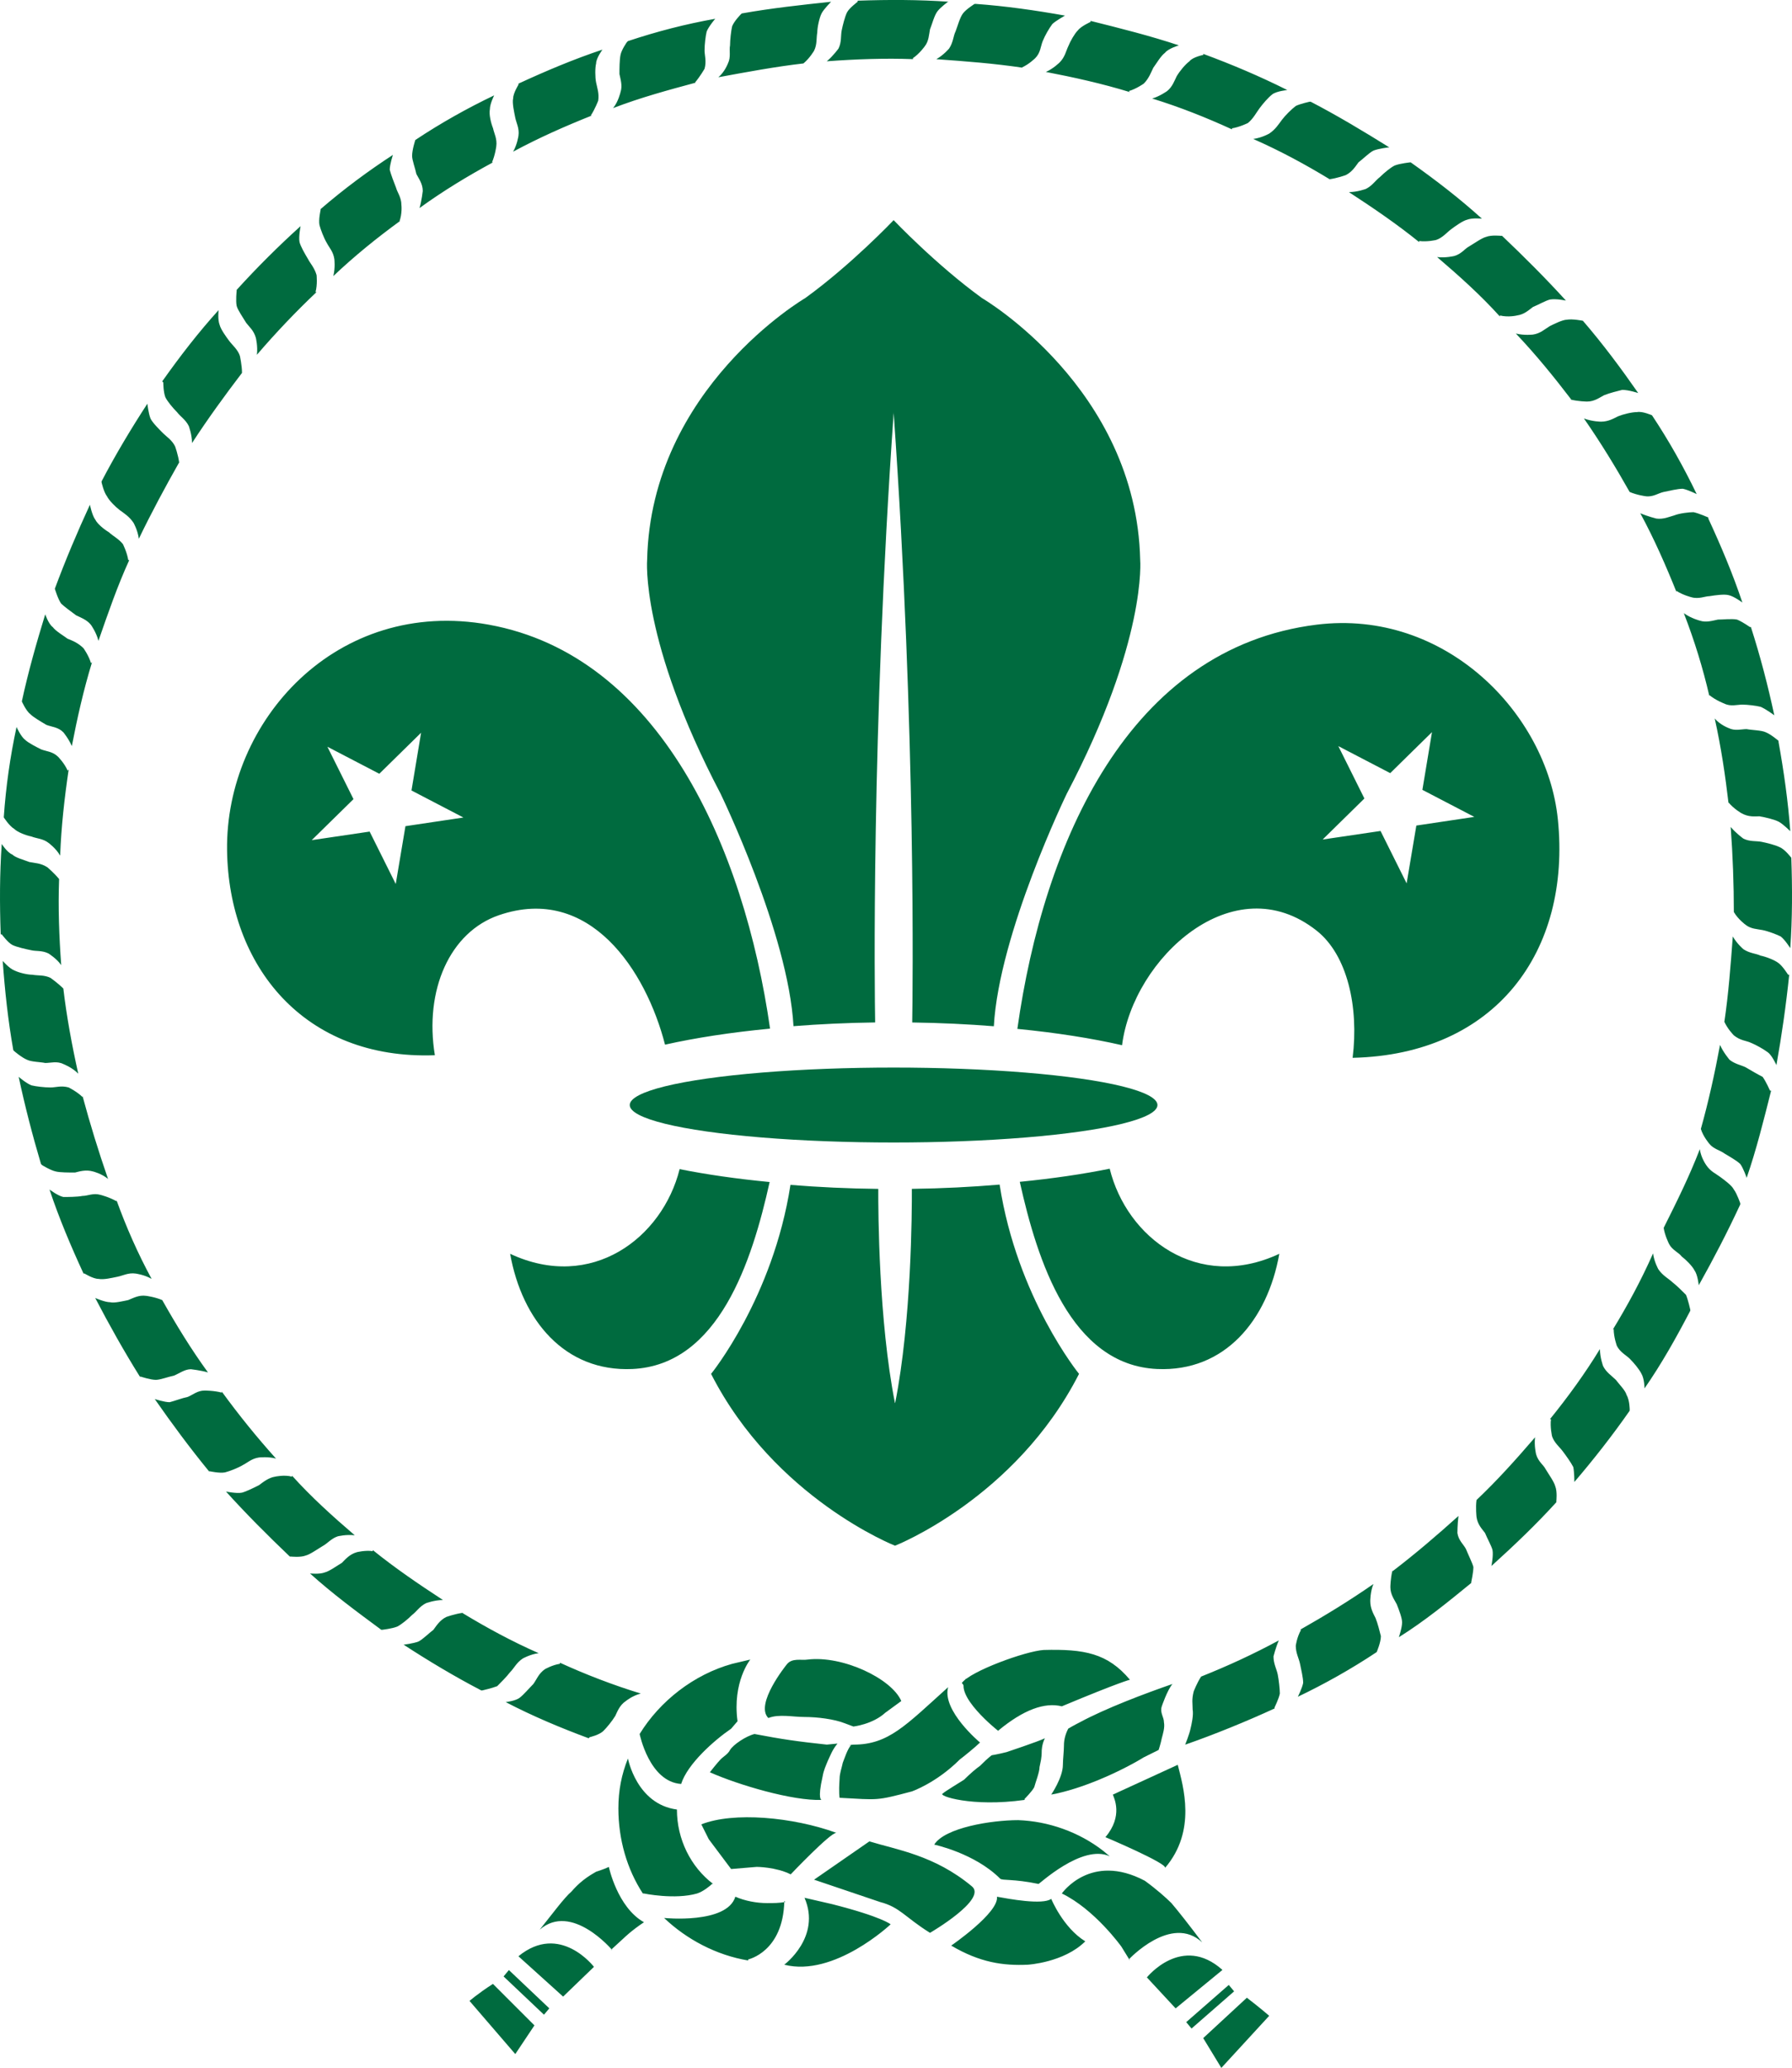
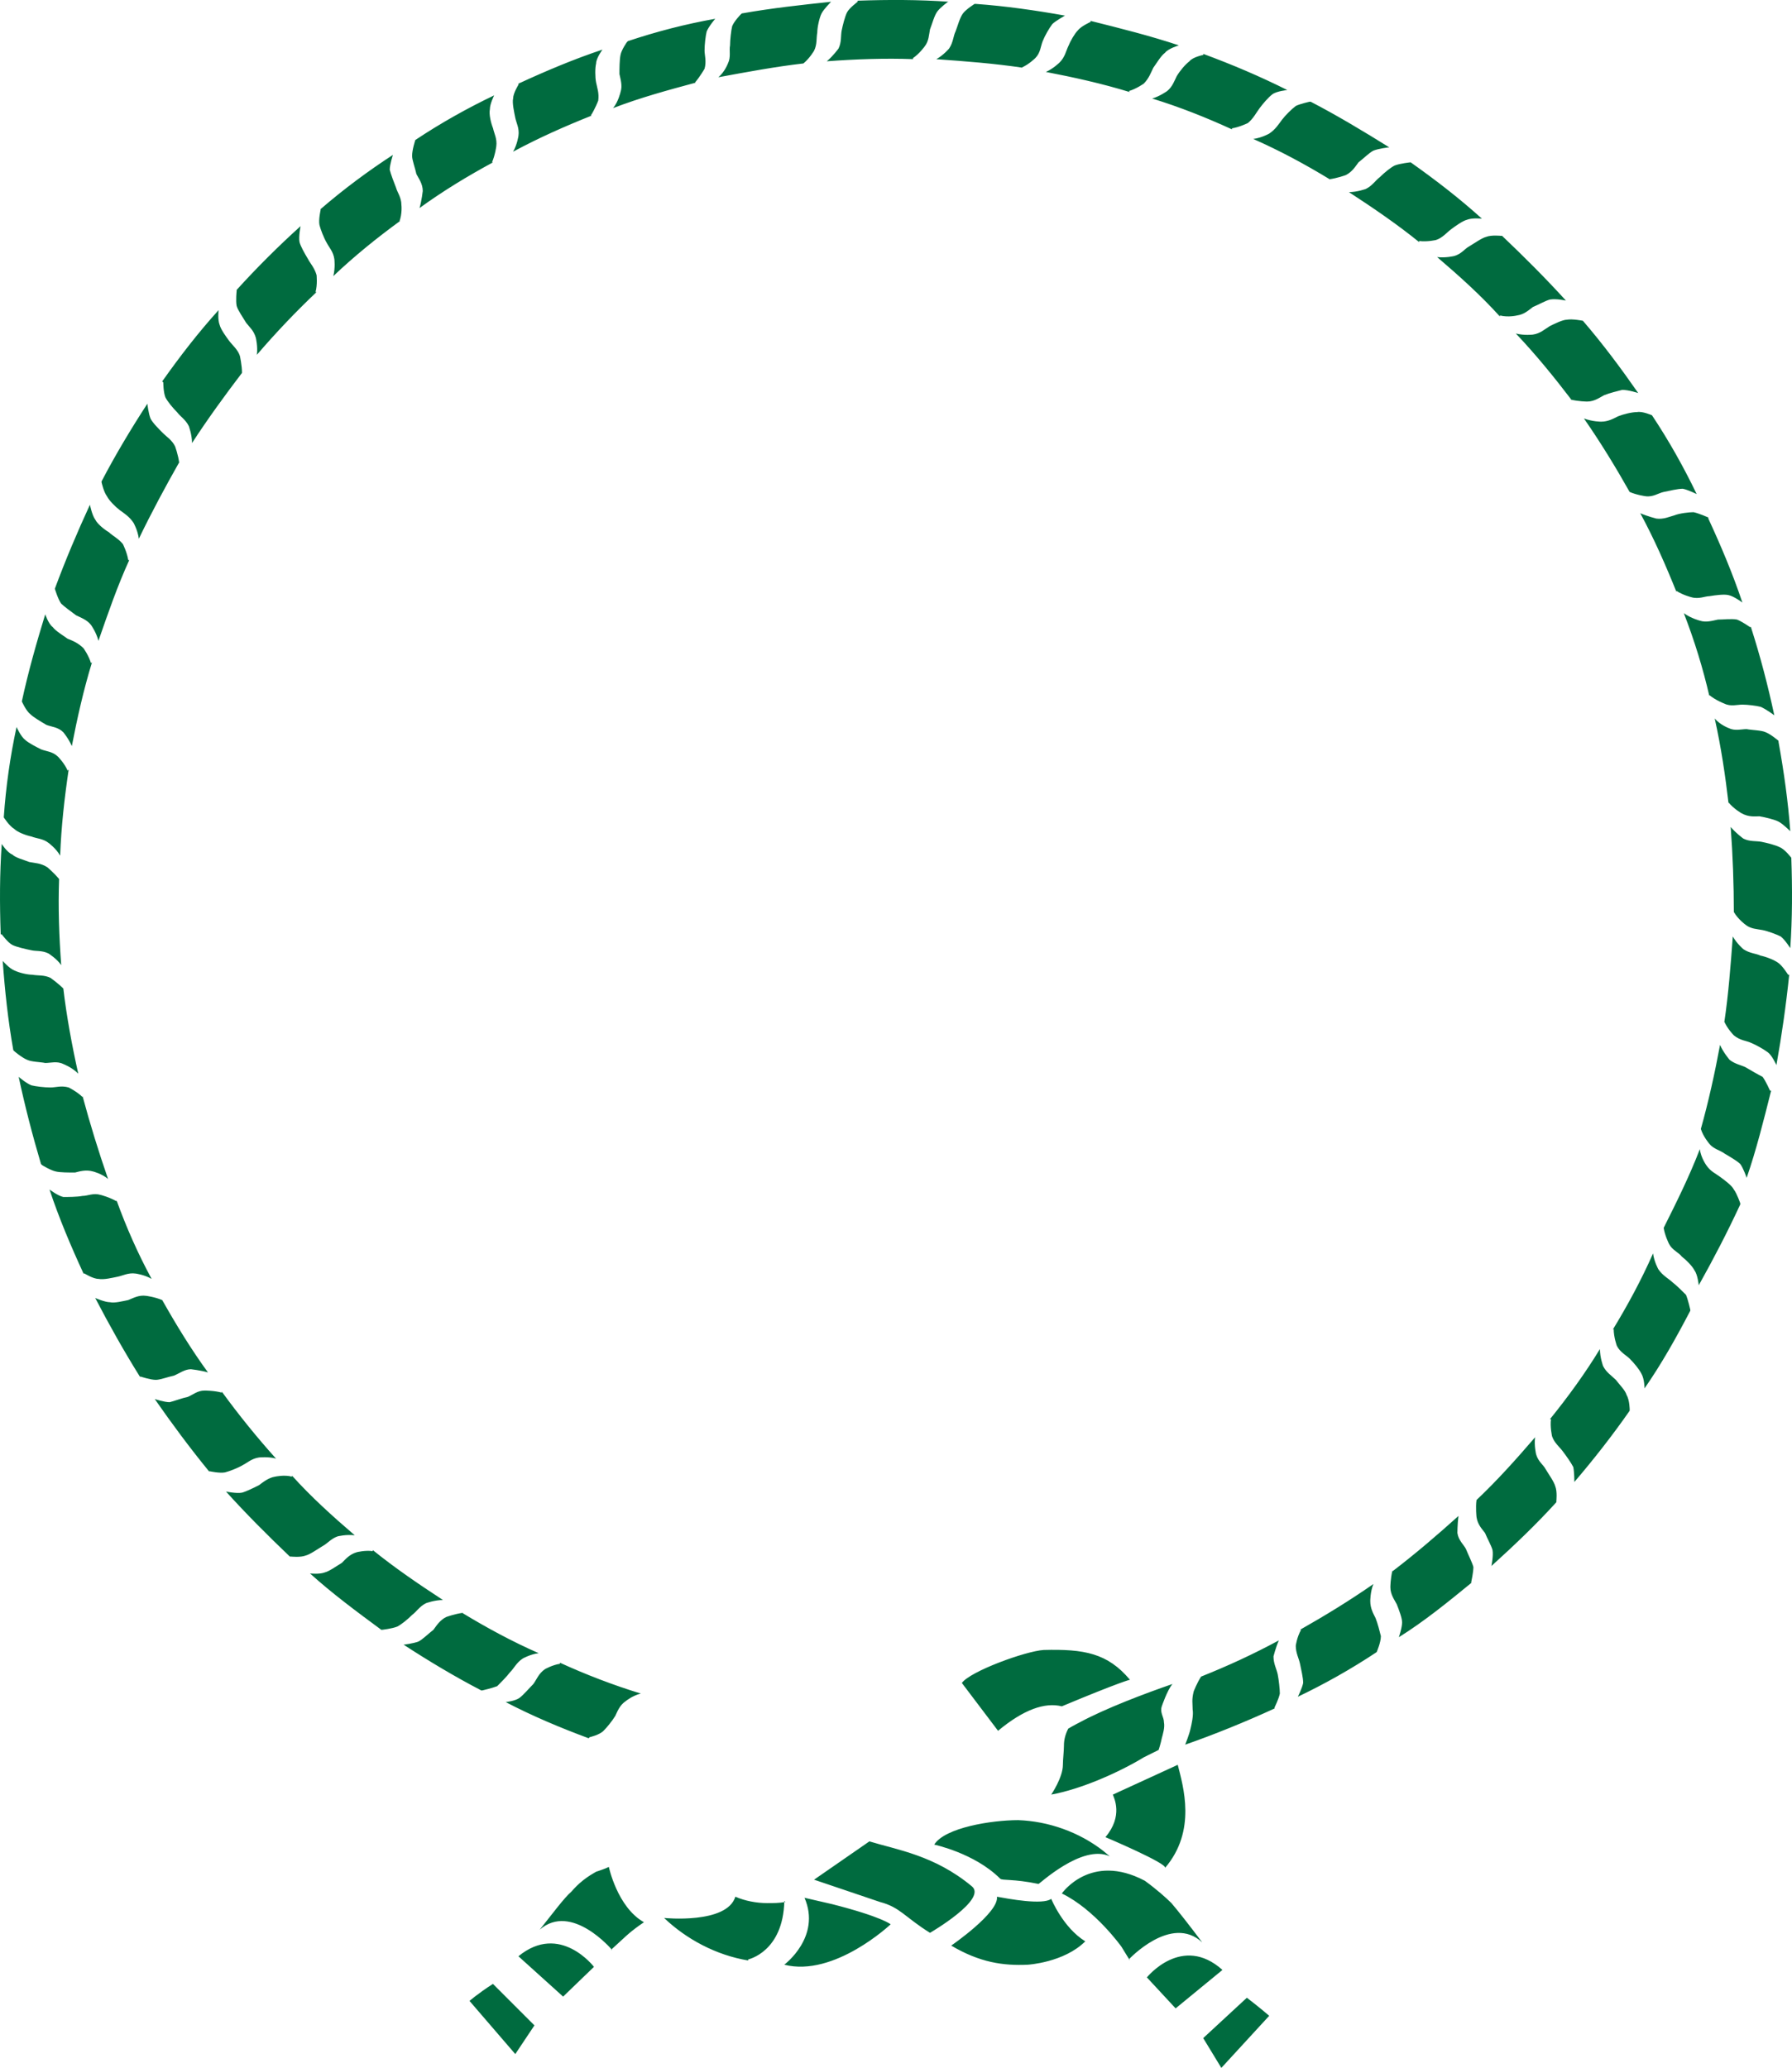
<svg xmlns="http://www.w3.org/2000/svg" version="1.1" id="Layer_1" x="0px" y="0px" width="342.967px" height="395.766px" viewBox="0 0 342.967 395.766" enable-background="new 0 0 342.967 395.766" xml:space="preserve">
  <g>
    <g transform="translate(-63.878 -49.07) scale(1.175)">
-       <path fill="#006B3F" d="M242.85,264.746c11,0.492,17.971-7.94,19.893-18.764c-13.302,6.22-24.863-2.646-27.627-13.862    c-4.36,0.888-9.296,1.607-14.645,2.138c2.844,12.835,8.272,29.856,22.381,30.489L242.85,264.746L242.85,264.746z M137.458,245.982    c1.925,10.822,8.892,19.256,19.896,18.764c14.094-0.632,19.524-17.624,22.37-30.455c-5.345-0.513-10.285-1.223-14.66-2.1    C162.27,243.375,150.732,252.19,137.458,245.982L137.458,245.982z" />
-       <ellipse fill="#006B3F" cx="199.917" cy="221.751" rx="42.977" ry="6.103" />
-       <path fill="#006B3F" d="M133.97,143.507c-24.754-4.477-42.902,15.678-42.62,36.754c0.253,18.82,12.534,34.17,33.846,33.377    c-1.74-10.598,2.433-20.067,10.447-22.813c14.78-5.062,23.95,9.05,27.043,21.092c4.95-1.11,10.74-2.002,17.108-2.612    c-4.22-29.48-18.003-60.764-45.823-65.796L133.97,143.507z M120.404,176.331l-1.58,9.416l-4.254-8.536l-9.433,1.394l6.805-6.68    l-4.25-8.534l8.455,4.402l6.804-6.683l-1.563,9.405l8.458,4.404l-9.44,1.41L120.404,176.331z M308.11,175.193    c-1.76-17.204-18.332-34.28-39.277-31.686c-30.584,3.792-44.47,35.372-48.758,65.84c6.36,0.625,12.13,1.532,17.052,2.66    c1.805-14.167,18.19-29.365,31.706-18.65c5.01,3.974,6.88,12.436,5.85,20.704c23.255-0.525,35.63-17.288,33.428-38.87    L308.11,175.193L308.11,175.193z M285.063,176.233l-1.582,9.413l-4.25-8.536l-9.431,1.394l6.803-6.682l-4.248-8.533l8.454,4.4    l6.803-6.68l-1.564,9.404l8.457,4.405l-9.439,1.41v0.002L285.063,176.233z" />
-       <path fill="#006B3F" d="M199.93,109.037l-0.007-0.087l0.012-0.007C199.935,108.973,199.932,109.003,199.93,109.037    c3.677,52.35,3.087,95.054,3.018,99.266c4.609,0.065,9.064,0.276,13.297,0.615c0.834-15.102,11.878-37.872,11.878-37.872    c13.11-25.01,11.957-38.12,11.957-38.12c-0.633-27.945-25.756-42.607-25.756-42.607c-7.485-5.42-14.367-12.665-14.4-12.7    c-0.102,0.108-6.946,7.3-14.394,12.69c0,0-25.122,14.66-25.756,42.606c0,0-1.152,13.11,11.957,38.12c0,0,11.047,22.77,11.88,37.87    c4.233-0.336,8.69-0.544,13.3-0.607c-0.07-4.185-0.66-46.898,3.017-99.264h0.003L199.93,109.037z M200.173,270.28h-0.037    c-2.66-13.44-2.73-31.217-2.716-34.87c-4.975-0.055-9.77-0.283-14.303-0.652c-2.844,18.396-12.93,30.784-12.93,30.784    c10.333,20.27,29.948,27.98,29.948,27.98l0.036-0.003c0,0,19.62-7.711,29.95-27.98c0,0-10.102-12.41-12.935-30.83    c-4.528,0.388-9.32,0.63-14.298,0.697c0.02,3.643-0.053,21.43-2.717,34.875v-0.002H200.173z" />
-     </g>
+       </g>
    <g>
      <path fill="#006B3F" d="M55.682,297.9c0,0,1.83,0.209,2.84-0.2c0.82-0.2,2.243-1.222,3.264-1.83    c0.81-0.413,1.628-1.437,2.846-1.837c0,0,1.627-0.403,3.262-0.203c-4.278-3.67-8.35-7.346-12.014-11.42v0.205    c-1.426-0.416-3.257,0-3.257,0c-1.22,0.199-2.24,1.017-3.053,1.625c-0.818,0.412-2.447,1.224-3.262,1.433    c-1.016,0.204-3.056-0.21-3.056-0.21c3.87,4.282,7.948,8.367,12.218,12.439h0.212V297.9z M73.174,311.912    c0,0,1.837-0.2,2.853-0.608c0.813-0.407,2.04-1.425,2.85-2.232c0.82-0.61,1.425-1.634,2.652-2.243c0,0,1.626-0.61,3.25-0.61    c-4.68-3.054-9.16-6.104-13.44-9.563v0.211c-1.422-0.211-3.05,0.201-3.05,0.201c-1.425,0.408-2.236,1.426-2.853,2.033    c-1.012,0.608-2.435,1.631-3.254,1.828c-1.02,0.41-2.85,0.205-2.85,0.205c4.275,3.865,8.96,7.326,13.64,10.783h0.2v-0.003    L73.174,311.912L73.174,311.912z M92.308,323.52c0,0,1.83-0.416,2.853-0.814c0.61-0.61,1.83-1.832,2.44-2.648    c0.818-0.81,1.22-1.832,2.448-2.643c0,0,1.423-0.817,3.05-1.021c-5.087-2.232-9.98-4.885-14.66-7.729h0.204    c-1.626,0.2-3.256,0.81-3.256,0.81c-1.217,0.616-1.832,1.63-2.44,2.448c-0.818,0.61-2.04,1.83-2.85,2.235    c-1.02,0.4-2.853,0.604-2.853,0.604c4.685,3.062,9.773,6.11,14.867,8.76h0.2L92.308,323.52L92.308,323.52z M112.86,332.468    c0,0,1.835-0.4,2.646-1.218c0.617-0.614,1.63-1.832,2.247-2.846c0.4-0.818,0.81-2.04,2.03-2.853c0,0,1.223-1.021,2.853-1.43    c-5.298-1.627-10.59-3.663-15.473-5.903v0.21c-1.422,0.203-2.85,1.015-2.85,1.015c-1.22,0.814-1.63,2.037-2.24,2.852    c-0.81,0.812-1.83,2.036-2.64,2.65c-0.82,0.607-2.65,0.81-2.65,0.81c5.087,2.65,10.38,4.882,15.876,6.922L112.86,332.468    L112.86,332.468z M243.933,326.775c0,0,0.812-1.628,1.014-2.65c0-0.812-0.202-2.645-0.405-3.66    c-0.203-1.02-0.812-2.033-0.812-3.456c0,0,0.406-1.63,1.016-3.058c-4.887,2.64-9.768,4.887-14.865,6.92    c-0.807,1.22-1.424,2.85-1.424,2.85c-0.407,1.63-0.2,2.235-0.2,3.462c0.2,1.013-0.207,2.853-0.405,3.66    c-0.203,1.021-1.021,3.057-1.021,3.057c5.302-1.832,11.812-4.48,17.107-6.926v-0.197L243.933,326.775L243.933,326.775z     M263.474,316.19c0,0,0.81-1.832,0.81-3.059c-0.2-0.81-0.606-2.438-1.021-3.46c-0.404-0.812-1.011-1.83-1.011-3.258    c0,0,0-1.83,0.604-3.255c-4.682,3.256-9.361,6.104-14.045,8.756h0.203c-0.818,1.426-1.02,3.057-1.02,3.057    c0,1.416,0.609,2.438,0.812,3.457c0.202,1.013,0.605,2.643,0.605,3.66c-0.2,1.017-1.021,2.646-1.021,2.646    C253.491,322.296,258.576,319.446,263.474,316.19L263.474,316.19z M281.583,302.757c0,0,0.406-1.832,0.406-2.853    c-0.206-0.812-1.025-2.438-1.43-3.456c-0.403-0.81-1.428-1.628-1.631-3.056c0,0,0-1.627,0.205-3.26    c-4.074,3.672-8.35,7.332-12.628,10.59v-0.203c-0.405,1.629-0.405,3.256-0.405,3.256c0,1.42,0.813,2.438,1.223,3.258    c0.404,1.012,1.023,2.64,1.023,3.46c0,1.01-0.621,2.845-0.621,2.845c4.893-3.06,9.377-6.718,13.854-10.38v-0.203L281.583,302.757z     M297.866,287.287c0,0,0.205-1.83-0.21-2.844c-0.204-0.815-1.218-2.244-1.835-3.256c-0.4-0.818-1.42-1.429-1.828-2.854    c0,0-0.404-1.63-0.202-3.253c-3.67,4.271-7.33,8.343-11.203,12c-0.2,1.43,0,3.26,0,3.26c0.205,1.428,1.021,2.24,1.63,3.055    c0.41,1.02,1.223,2.444,1.43,3.256c0.201,1.021-0.207,3.058-0.207,3.058c4.279-3.865,8.554-7.938,12.428-12.208L297.866,287.287    L297.866,287.287z M311.903,269.79c0,0,0-1.83-0.61-2.851c-0.2-0.812-1.422-2.031-2.04-2.854c-0.811-0.81-1.83-1.418-2.439-2.64    c0,0-0.608-1.631-0.608-3.26c-2.854,4.684-6.108,9.153-9.57,13.435h0.204c-0.205,1.424,0.202,3.253,0.202,3.253    c0.401,1.23,1.424,2.04,2.032,2.855c0.615,0.807,1.63,2.231,2.035,3.045c0.205,1.02,0.205,2.854,0.205,2.854    c3.66-4.275,7.328-8.956,10.586-13.637v-0.203h0.008l-0.006,0.002L311.903,269.79z M323.5,250.657c0,0-0.403-1.83-0.817-2.843    c-0.604-0.614-1.834-1.832-2.637-2.446c-0.62-0.606-1.832-1.224-2.65-2.44c0,0-0.814-1.427-1.02-3.05    c-2.24,5.084-4.887,9.97-7.738,14.644l0.202-0.199c0,1.625,0.61,3.257,0.61,3.257c0.615,1.223,1.837,1.832,2.443,2.44    c0.817,0.812,1.832,2.035,2.239,2.853c0.61,1.019,0.61,2.845,0.61,2.845c3.256-4.68,6.104-9.771,8.755-14.857L323.5,250.657    L323.5,250.657z M333.069,230.307c0,0-0.615-1.83-1.229-2.646c-0.4-0.81-1.828-1.828-2.646-2.438    c-0.812-0.613-1.829-1.018-2.646-2.242c0,0-1.015-1.416-1.22-3.047c-2.037,5.289-4.479,10.176-6.92,15.059    c0.199,1.426,1.017,3.057,1.017,3.057c0.61,1.213,1.832,1.617,2.442,2.434c0.81,0.611,2.035,1.832,2.439,2.65    c0.608,0.811,0.816,2.844,0.816,2.844c2.846-5.088,5.49-10.174,7.939-15.461v-0.207h0.006V230.307z M338.763,208.736    c0,0-0.81-1.832-1.426-2.649c-0.812-0.405-2.234-1.22-3.255-1.83c-0.81-0.405-2.032-0.606-3.058-1.425c0,0-1.226-1.428-1.83-2.852    c-1.021,5.5-2.24,10.984-3.67,16.08c0.41,1.426,1.629,2.852,1.629,2.852c0.818,1.01,2.041,1.22,2.851,1.83    c1.021,0.609,2.45,1.427,3.058,2.029c0.613,0.816,1.226,2.648,1.226,2.648c1.833-5.29,3.255-10.988,4.685-16.688h-0.205v0.004    H338.763z M342.22,186.55c0,0-1.01-1.63-1.832-2.235c-0.806-0.612-2.443-1.224-3.455-1.426c-0.812-0.405-2.037-0.405-3.264-1.224    c0,0-1.217-1.016-2.035-2.44c-0.404,5.49-0.816,10.988-1.63,16.48v-0.2c0.61,1.423,1.833,2.645,1.833,2.645    c1.225,1.02,2.445,1.02,3.255,1.424c1.022,0.408,2.444,1.227,3.265,1.832c0.812,0.609,1.627,2.439,1.627,2.439    c1.021-5.698,1.836-11.395,2.449-17.302h-0.216L342.22,186.55L342.22,186.55z M342.835,164.165c0,0-1.22-1.63-2.24-2.033    c-0.81-0.41-2.438-0.815-3.46-1.02c-1.017-0.202-2.239,0-3.464-0.61c0,0-1.424-1.016-2.438-2.237    c0.406,5.496,0.605,10.988,0.605,16.482v-0.202c0.82,1.423,2.245,2.444,2.245,2.444c1.013,0.81,2.231,0.81,3.255,1.014    c1.021,0.2,2.648,0.815,3.46,1.218c0.816,0.612,1.839,2.24,1.839,2.24C343.038,175.765,343.038,170.061,342.835,164.165    L342.835,164.165z M340.388,141.78c0,0-1.42-1.223-2.434-1.63c-0.82-0.403-2.65-0.403-3.67-0.608c-1.02,0-2.24,0.407-3.458-0.205    c0,0-1.63-0.61-2.65-1.83c1.224,5.492,2.035,10.99,2.65,16.28v-0.202c1.01,1.222,2.437,2.035,2.437,2.035    c1.426,0.816,2.65,0.61,3.471,0.61c1.225,0.206,2.854,0.61,3.656,1.016c0.82,0.407,2.246,1.835,2.246,1.835    c-0.416-5.7-1.222-11.4-2.246-17.097v-0.202h-0.002V141.78z M334.899,120c0,0-1.432-1.016-2.447-1.42c-1.018-0.205-2.65,0-3.662,0    c-1.018,0.202-2.24,0.61-3.467,0.202c0,0-1.631-0.407-3.055-1.424c2.043,5.287,3.67,10.582,4.885,15.872v-0.2    c1.225,1.015,2.85,1.623,2.85,1.623c1.227,0.613,2.45,0.202,3.471,0.202c1.012,0,2.647,0.206,3.457,0.412    c1.022,0.404,2.65,1.63,2.65,1.63c-1.225-5.7-2.65-11.195-4.48-16.897h-0.199H334.899z M326.96,99.042c0,0-1.83-0.815-2.85-1.017    c-0.818,0-2.65,0.202-3.664,0.608c-0.816,0.205-2.041,0.815-3.465,0.61c0,0-1.625-0.405-3.051-1.016    c2.646,4.883,4.881,9.973,6.92,15.058v-0.202c1.228,0.814,2.855,1.217,2.855,1.217c1.424,0.412,2.643-0.2,3.455-0.2    c1.227-0.203,2.854-0.41,3.662-0.203c1.02,0.202,2.646,1.42,2.646,1.42c-1.83-5.49-4.074-10.783-6.514-16.074v-0.201H326.96z     M316.17,79.478c0,0-1.832-0.814-2.851-0.61c-1.012,0-2.649,0.405-3.662,0.816c-0.817,0.405-1.832,1.016-3.254,1.016    c0,0-1.631,0-3.258-0.612c3.258,4.69,6.107,9.38,8.75,14.065c1.426,0.614,3.053,0.817,3.053,0.817    c1.43,0.202,2.449-0.61,3.47-0.817c1.011-0.202,2.642-0.612,3.66-0.612c1.021,0.208,2.649,1.023,2.649,1.023    C322.278,89.469,319.426,84.371,316.17,79.478L316.17,79.478z M302.944,61.39c0,0-2.032-0.404-3.057-0.203    c-0.812,0-2.445,0.814-3.26,1.22c-1.018,0.61-1.825,1.425-3.254,1.627c0,0-1.628,0.203-3.258-0.202    c3.863,4.07,7.322,8.343,10.593,12.617h-0.204c1.622,0.403,3.257,0.403,3.257,0.403c1.433,0,2.441-0.815,3.261-1.22    c1.011-0.41,2.637-0.813,3.455-1.016c1.229,0,3.058,0.607,3.058,0.607c-3.259-4.678-6.728-9.36-10.589-13.835h-0.002V61.39    L302.944,61.39z M287.278,45.137c0,0-1.84-0.205-2.854,0.2c-0.817,0.204-2.239,1.22-3.26,1.83c-0.81,0.408-1.42,1.424-2.845,1.828    c0,0-1.633,0.406-3.271,0.203c4.28,3.658,8.354,7.316,12.018,11.38v-0.203c1.632,0.405,3.268,0,3.268,0    c1.415-0.202,2.232-1.018,3.057-1.625c1.012-0.408,2.434-1.224,3.254-1.424c1.217-0.204,3.055,0.202,3.055,0.202    c-3.875-4.265-7.945-8.328-12.215-12.39L287.278,45.137L287.278,45.137z M269.978,31.067c0,0-2.037,0.204-3.06,0.613    c-0.817,0.405-2.03,1.425-2.851,2.233c-0.812,0.614-1.422,1.63-2.649,2.24c0,0-1.624,0.614-3.255,0.614    c4.68,3.048,9.16,6.104,13.438,9.56v-0.2c1.633,0.2,3.258-0.204,3.258-0.204c1.227-0.41,2.035-1.426,2.854-2.037    c0.82-0.612,2.233-1.628,3.056-1.83c1.021-0.406,2.853-0.203,2.853-0.203c-4.276-3.868-8.757-7.326-13.64-10.786H269.978    L269.978,31.067z M250.64,19.467c0,0-1.832,0.406-2.646,0.814c-0.81,0.613-2.034,1.833-2.644,2.648    c-0.615,0.814-1.224,1.83-2.447,2.645c0,0-1.424,0.812-3.053,1.02c5.09,2.236,9.979,4.878,14.662,7.73h-0.203    c1.631-0.206,3.256-0.813,3.256-0.813c1.225-0.613,1.83-1.63,2.438-2.444c0.82-0.61,2.04-1.835,2.852-2.238    c1.021-0.406,2.854-0.614,2.854-0.614h0.202c-4.886-3.048-9.972-6.103-15.062-8.748H250.64L250.64,19.467z M230.29,10.513    c0,0-2.036,0.405-2.646,1.22c-0.817,0.612-1.832,1.835-2.438,2.852c-0.41,0.814-0.812,2.03-1.837,2.847    c0,0-1.427,1.016-2.854,1.425c5.297,1.63,10.387,3.663,15.271,5.9v-0.2c1.425-0.206,3.054-1.017,3.054-1.017    c1.019-0.82,1.626-2.036,2.244-2.85c0.604-0.815,1.628-2.032,2.438-2.646c0.815-0.61,2.851-0.812,2.851-0.812    c-5.286-2.645-10.585-4.886-16.08-6.92L230.29,10.513L230.29,10.513z M208.72,4.2c0,0-1.837,0.816-2.445,1.63    c-0.607,0.61-1.426,2.036-1.832,3.056c-0.401,0.812-0.614,2.032-1.629,3.048c0,0-1.223,1.224-2.648,1.835    c5.294,1.015,10.793,2.234,16.086,3.862l-0.206-0.202c1.427-0.408,2.854-1.425,2.854-1.425c1.021-1.016,1.424-2.236,1.836-3.05    c0.604-0.813,1.414-2.24,2.232-2.852c0.61-0.813,2.65-1.42,2.65-1.42c-5.5-1.835-11.2-3.257-16.9-4.683v0.2L208.72,4.2L208.72,4.2    z M186.534,0.744c0,0-1.631,1.016-2.237,1.83c-0.612,0.815-1.021,2.443-1.424,3.46c-0.415,0.814-0.415,2.036-1.226,3.256    c0,0-1.021,1.223-2.443,2.04c5.703,0.404,10.992,0.812,16.492,1.625h-0.207c1.43-0.61,2.65-1.834,2.65-1.834    c1.01-1.016,1.01-2.233,1.424-3.252c0.402-1.02,1.218-2.44,1.834-3.256c0.604-0.61,2.433-1.627,2.433-1.627    c-5.69-1.016-11.394-1.83-17.097-2.24h-0.2L186.534,0.744z M164.144,0.337c0,0-1.628,1.22-2.035,2.035    c-0.405,0.812-0.816,2.442-1.02,3.457c-0.204,1.015,0,2.24-0.607,3.457c0,0-1.02,1.425-2.246,2.444    c5.5-0.41,11.204-0.612,16.496-0.41v-0.202c1.224-0.814,2.24-2.236,2.24-2.236c0.811-1.023,0.811-2.24,1.016-3.256    c0.41-1.022,0.812-2.645,1.426-3.46c0.615-0.812,2.04-1.83,2.04-1.83h0.198c-5.902-0.41-11.604-0.41-17.508-0.205L164.144,0.337    L164.144,0.337L164.144,0.337z M141.754,2.777c0,0-1.214,1.223-1.627,2.239c-0.2,0.813-0.407,2.644-0.407,3.664    c-0.2,1.02,0.207,2.238-0.403,3.46c0,0-0.608,1.63-1.83,2.645c5.493-1.016,10.993-2.036,16.28-2.643    c1.226-1.02,2.042-2.444,2.042-2.444c0.606-1.223,0.404-2.44,0.606-3.46c0-1.018,0.407-2.85,0.82-3.664    c0.406-0.814,1.828-2.236,1.828-2.236c-5.7,0.607-11.403,1.22-17.097,2.236L141.754,2.777L141.754,2.777L141.754,2.777z     M119.98,8.07c0,0-1.02,1.425-1.222,2.443c-0.202,1.018-0.202,2.645-0.202,3.662c0.202,1.016,0.613,2.24,0.202,3.458    c0,0-0.407,1.834-1.42,3.055c5.29-2.032,10.58-3.458,15.875-4.886h-0.2c1.02-1.218,1.83-2.644,1.83-2.644    c0.404-1.425,0-2.645,0-3.46c0-1.224,0.203-2.85,0.404-3.667c0.416-1.013,1.637-2.438,1.637-2.438    c-5.703,1.018-11.2,2.44-16.703,4.274L119.98,8.07L119.98,8.07z M99.23,16.21c0,0-1.024,1.63-1.024,2.645    c-0.205,0.815,0.203,2.645,0.406,3.663c0.2,1.02,0.82,2.036,0.617,3.46c0,0-0.216,1.626-1.025,3.052    c4.885-2.645,9.978-4.885,15.066-6.918h-0.2c0.807-1.224,1.423-2.852,1.423-2.852c0.2-1.42-0.202-2.437-0.402-3.46    c-0.213-1.016-0.213-2.846,0-3.66c0-1.018,1.214-2.645,1.214-2.645c-5.49,1.832-10.79,4.07-16.076,6.51L99.23,16.21L99.23,16.21    L99.23,16.21z M79.488,26.794c0,0-0.616,1.832-0.616,3.05c0,0.813,0.616,2.442,0.818,3.462c0.404,0.81,1.222,1.833,1.222,3.254    c0,0-0.206,1.834-0.616,3.256c4.484-3.256,9.176-6.103,14.067-8.75h-0.2c0.616-1.424,0.817-3.05,0.817-3.05    c0.202-1.427-0.403-2.443-0.616-3.462c-0.404-1.016-0.807-2.643-0.606-3.663c0-1.02,0.82-2.64,0.82-2.64    C89.472,20.689,84.376,23.541,79.488,26.794L79.488,26.794z M61.352,40.226c0,0-0.413,1.83-0.208,2.85    c0.208,0.815,0.815,2.442,1.424,3.46c0.413,0.812,1.22,1.626,1.423,3.048c0,0,0.214,1.63-0.2,3.256    c4.076-3.863,8.354-7.323,12.83-10.582l-0.202,0.208c0.61-1.63,0.404-3.257,0.404-3.257c0-1.428-0.806-2.443-1.015-3.26    c-0.408-1.014-1.015-2.644-1.217-3.457c0-1.018,0.61-2.85,0.61-2.85c-4.683,3.054-9.37,6.51-13.845,10.38v0.202h-0.003    L61.352,40.226z M45.292,55.69c0,0-0.2,1.832,0,2.85c0.206,0.81,1.225,2.24,1.83,3.257c0.618,0.813,1.435,1.424,1.84,2.847    c0,0,0.407,1.626,0.205,3.256c3.666-4.274,7.548-8.343,11.42-12.005h-0.203c0.404-1.426,0.203-3.256,0.203-3.256    c-0.416-1.427-1.222-2.24-1.635-3.057c-0.612-1.016-1.425-2.438-1.627-3.252c-0.203-1.02,0.202-3.052,0.202-3.052    c-4.28,3.866-8.36,7.933-12.235,12.205V55.69z M31.252,73.193c0,0,0,1.83,0.403,2.847c0.41,0.815,1.426,2.037,2.24,2.852    c0.61,0.814,1.63,1.42,2.236,2.645c0,0,0.62,1.63,0.62,3.256c3.05-4.682,6.308-9.158,9.566-13.43c0-1.427-0.407-3.256-0.407-3.256    c-0.406-1.222-1.424-2.037-2.033-2.85c-0.617-0.813-1.628-2.24-1.832-3.053c-0.416-1.017-0.212-2.85-0.212-2.85    c-3.867,4.277-7.33,8.753-10.79,13.638L31.252,73.193L31.252,73.193z M19.442,92.323c0,0,0.408,1.834,1.025,2.648    c0.403,0.813,1.63,2.035,2.435,2.647c0.824,0.608,1.84,1.22,2.653,2.442c0,0,0.814,1.422,1.016,3.05    c2.45-5.086,5.09-9.97,7.737-14.65v0.2c-0.2-1.627-0.808-3.255-0.808-3.255c-0.616-1.22-1.635-1.83-2.24-2.442    c-0.825-0.815-2.04-2.033-2.45-2.848c-0.405-1.02-0.607-2.85-0.607-2.85c-3.052,4.68-6.106,9.767-8.76,14.855L19.442,92.323    L19.442,92.323z M10.495,112.675c0,0,0.61,2.037,1.215,2.85c0.615,0.607,2.04,1.626,2.854,2.236    c0.814,0.41,2.04,0.816,2.847,1.836c0,0,1.027,1.423,1.43,3.048c1.836-5.288,3.667-10.582,5.9-15.46h-0.2    c-0.202-1.428-1.02-3.057-1.02-3.057c-0.81-1.017-2.033-1.626-2.64-2.238c-1.024-0.613-2.244-1.63-2.647-2.44    c-0.617-0.817-1.025-2.85-1.025-2.85C14.769,101.89,12.533,107.185,10.495,112.675L10.495,112.675z M4.183,134.247    c0,0,0.81,1.83,1.63,2.44c0.606,0.61,2.033,1.426,3.056,2.04c1.015,0.402,2.233,0.402,3.252,1.42c0,0,1.02,1.223,1.626,2.644    c1.023-5.29,2.245-10.78,3.874-16.073l-0.205,0.205c-0.405-1.425-1.425-2.85-1.425-2.85c-1.02-1.016-2.04-1.427-3.053-1.83    c-0.82-0.612-2.243-1.428-2.855-2.24c-0.817-0.607-1.425-2.437-1.425-2.437c-1.624,5.29-3.254,10.986-4.48,16.684l0.003-0.003    H4.183z M0.723,156.43c0,0,1.018,1.625,2.036,2.237c0.61,0.612,2.24,1.223,3.254,1.428c1.024,0.403,2.24,0.403,3.266,1.217    c0,0,1.428,1.017,2.234,2.444c0.203-5.49,0.818-10.988,1.63-16.485l-0.2,0.208c-0.61-1.423-1.83-2.645-1.83-2.645    c-1.025-1.02-2.243-1.02-3.26-1.423c-0.813-0.412-2.443-1.227-3.06-1.833c-0.81-0.612-1.628-2.443-1.628-2.443    C1.941,144.833,1.129,150.527,0.723,156.43L0.723,156.43z M0.335,178.82c0,0,1.217,1.628,2.032,2.03    c0.81,0.41,2.642,0.816,3.662,1.02c0.81,0.203,2.03,0,3.25,0.61c0,0,1.63,1.02,2.436,2.238    c-0.405-5.495-0.604-10.988-0.405-16.485c-1.01-1.218-2.232-2.235-2.232-2.235c-1.22-0.817-2.44-0.817-3.46-1.02    c-1.017-0.403-2.645-0.813-3.252-1.426c-1.02-0.404-2.032-2.033-2.032-2.033c-0.404,5.697-0.404,11.394-0.202,17.3L0.335,178.82    L0.335,178.82z M2.76,201.203c0,0,1.423,1.223,2.447,1.63c0.808,0.399,2.437,0.399,3.457,0.606c1.02,0,2.247-0.405,3.46,0.203    c0,0,1.633,0.61,2.852,1.838c-1.22-5.5-2.236-10.995-2.853-16.285c-1.012-1.02-2.44-2.036-2.44-2.036    c-1.223-0.61-2.443-0.41-3.467-0.61c-1.01,0-2.64-0.407-3.457-0.814c-1.02-0.407-2.24-1.834-2.24-1.834    c0.41,5.698,1.018,11.4,2.03,17.098l0.208,0.2L2.76,201.203L2.76,201.203z M8.047,222.979c0,0,1.627,1.021,2.653,1.228    c0.814,0.198,2.443,0.198,3.665,0.198c0.81-0.198,2.037-0.608,3.46-0.198c0,0,1.627,0.397,2.853,1.424    c-1.832-5.29-3.46-10.58-4.885-15.88v0.204c-1.02-1.017-2.65-1.83-2.65-1.83c-1.426-0.406-2.443,0-3.466,0    c-1.217,0-2.842-0.203-3.662-0.406c-1.02-0.399-2.443-1.63-2.443-1.63c1.222,5.704,2.645,11.195,4.275,16.688L8.047,222.979    L8.047,222.979z M16.19,243.738c0,0,1.628,1.021,2.65,1.021c1.017,0.202,2.648-0.21,3.667-0.413    c1.013-0.201,2.033-0.808,3.462-0.604c0,0,1.627,0.201,3.05,1.02c-2.65-4.88-4.885-9.972-6.72-15.058v0.198    c-1.42-0.813-3.05-1.217-3.05-1.217c-1.43-0.41-2.444,0.198-3.466,0.198c-1.02,0.203-2.85,0.203-3.662,0.203    c-1.02-0.203-2.648-1.43-2.648-1.43c1.832,5.5,4.072,10.788,6.512,16.083h0.202L16.19,243.738L16.19,243.738z M26.98,263.479    c0,0,1.83,0.606,2.85,0.606c0.812,0,2.436-0.606,3.46-0.808c1.016-0.41,2.04-1.226,3.256-1.226c0,0,1.835,0.2,3.258,0.612    c-3.258-4.479-6.11-9.162-8.754-13.846c-1.422-0.604-3.053-0.809-3.053-0.809c-1.428-0.203-2.444,0.406-3.467,0.809    c-1.013,0.203-2.64,0.615-3.46,0.41c-1.016,0-2.847-0.812-2.847-0.812c2.645,5.084,5.5,10.174,8.55,15.058h0.207V263.479z     M40.207,281.591c0,0,1.83,0.402,2.85,0.204c0.81-0.204,2.448-0.812,3.46-1.43c0.817-0.403,1.63-1.215,3.05-1.426    c0,0,1.833-0.199,3.256,0.215c-3.657-4.073-7.12-8.344-10.38-12.825v0.2c-1.42-0.4-3.257-0.4-3.257-0.4    c-1.427,0-2.234,0.811-3.257,1.221c-1.013,0.199-2.64,0.812-3.46,1.01c-1.02,0-2.85-0.604-2.85-0.604    c3.255,4.685,6.723,9.36,10.385,13.837h0.2v0.004h0.002L40.207,281.591z M94.34,379.688c-2.85,1.829-4.48,3.258-4.48,3.258    l8.76,10.174l3.662-5.492L94.34,379.688L94.34,379.688z M99.22,374.399c7.943-6.517,14.456,2.027,14.456,2.027l-5.902,5.694    L99.22,374.399z M238.636,382.335c2.648,2.033,4.273,3.46,4.273,3.46l-9.16,9.97l-3.469-5.704L238.636,382.335L238.636,382.335z     M233.962,377.015c-7.742-6.943-14.462,1.428-14.462,1.428l5.5,5.93L233.962,377.015L233.962,377.015z M219.097,359.945    c-10.383-5.492-15.875,2.438-15.875,2.438c6.312,3.052,11.396,10.172,11.396,10.172l1.63,2.646l-0.205-0.2    c0,0,8.144-8.75,14.05-3.254c-2.439-3.26-4.683-6.11-5.906-7.533c-1.015-1.01-2.845-2.64-5.086-4.27L219.097,359.945    L219.097,359.945z M222.967,357.499c6.11-7.118,3.462-15.67,2.44-19.74l-12.42,5.702c0.203,0.61,2.033,4.068-1.424,8.142    C211.563,351.603,223.578,356.69,222.967,357.499L222.967,357.499z M150.317,364.012c-1.225,0.215-2.246,0.215-3.47,0.215    c-2.03,0-4.27-0.415-6.11-1.227c-1.624,5.29-13.636,4.07-13.636,4.07c4.276,4.069,9.978,7.126,16.087,8.136v-0.2    c0,0,6.714-1.425,6.92-11.193l0.21,0.202L150.317,364.012L150.317,364.012z M198.75,360.555c0,0.203,8.342-7.729,13.638-5.29    l-1.222-1.02c-4.685-3.662-10.587-5.695-16.288-5.898c-5.088,0-14.045,1.425-16.08,4.686c0,0,7.737,1.626,12.62,6.513    C191.821,359.946,193.865,359.543,198.75,360.555L198.75,360.555z M123.246,367.887c-2.44,1.625-3.867,3.044-3.867,3.044    l-2.446,2.244h0.202c0,0-7.736-9.162-13.842-3.865c2.446-3.05,4.68-6.1,6.108-7.325c1.223-1.427,2.85-2.853,5.287-4.063l-0.81,0.4    c1.023-0.402,1.83-0.61,2.647-1.021C116.525,357.295,118.153,365.032,123.246,367.887L123.246,367.887z M185.933,360.957    c-7.127-5.897-14.251-6.917-19.542-8.545l-10.588,7.332l12.618,4.268c3.872,1.021,4.684,2.854,9.57,5.905    C177.989,369.917,189.19,363.407,185.933,360.957L185.933,360.957z M207.708,371.543c-4.078,4.068-10.993,4.472-10.993,4.472    c-4.68,0.218-9.159-0.4-14.663-3.658c0,0,9.165-6.3,8.756-9.354c2.237,0.408,8.752,1.628,10.387,0.408    C201.194,363.408,203.429,368.9,207.708,371.543L207.708,371.543z M153.765,363.407l0.206-0.2l5.288,1.217    c9.576,2.438,11.2,3.864,11.2,3.864s-10.786,10.172-20.362,7.726c0,0,7.13-5.29,3.876-12.81l-0.205,0.2L153.765,363.407    L153.765,363.407z M221.747,334.914c0,0,0.402-1.22,0.605-2.24c0.209-0.812,0.612-2.038,0.414-3.056    c0-1.017-0.816-1.834-0.414-3.05c0,0,1.02-3.056,2.043-4.277c-5.303,1.832-12.83,4.678-17.715,7.322    c-1.227,0.613-2.236,1.227-2.236,1.227c-0.616,1.22-0.817,2.233-0.817,3.254c0,1.021-0.202,2.648-0.202,3.66    c0,2.448-2.234,5.703-2.234,5.703c5.697-1.021,13.026-4.276,17.709-7.127l2.852-1.42v0.002L221.747,334.914z M191.015,331.249    c4.883-4.067,8.947-5.496,12.207-4.684c11.2-4.686,13.033-5.089,13.033-5.089c-4.279-5.09-8.76-5.897-16.492-5.697    c-3.459,0.208-14.044,4.067-15.675,6.312L191.015,331.249z" />
-       <path fill="#006B3F" d="M191.022,331.25c0,0-8.77-6.92-6.117-9.977L191.022,331.25z M133.42,362.385    c1.222-0.406,2.444-1.427,2.854-1.83h0.2c-4.28-3.26-6.92-8.55-6.92-14.239c-7.743-1.021-9.373-9.771-9.373-9.771    c-1.22,3.054-1.83,6.101-1.83,9.562c0,5.902,1.63,11.602,4.683,16.281h0.206c0-0.002,5.904,1.226,10.182-0.002L133.42,362.385    L133.42,362.385z M122.42,331.862c0,0,1.838,9.152,7.942,9.56c1.227-3.862,6.313-8.345,9.57-10.577l1.222-1.427    c-1.02-7.524,2.444-11.805,2.444-11.805l-3.463,0.817C132.805,320.463,126.292,325.553,122.42,331.862L122.42,331.862z     M150.51,318.634c1.014-1.425,2.852-0.812,4.074-1.02c6.717-0.811,16.08,3.66,17.913,7.938l-3.057,2.232    c-2.437,2.24-6.106,2.647-6.106,2.647l-1.628-0.612c-2.032-0.812-5.29-1.214-7.735-1.214c-2.237,0-4.887-0.61-6.92,0.197    C144.405,326.163,150.511,318.635,150.51,318.634L150.51,318.634z M180.424,343.26c-1.021,0.405,5.503,2.646,15.675,1.216v-0.199    c0,0,1.43-1.428,1.84-2.233c0.203-0.817,1.015-2.852,1.015-3.864c0.198-1.021,0.415-1.628,0.415-3.056c0,0,0-1.223,0.604-2.444    c-1.221,0.61-7.33,2.646-7.33,2.646c-1.625,0.41-2.851,0.607-2.851,0.607c-0.813,0.617-1.63,1.433-2.235,2.033    c-0.617,0.416-1.832,1.428-3.056,2.65C183.888,341.02,180.833,342.85,180.424,343.26L180.424,343.26z M157.234,344.476    c0,0-0.82,0,0.2-4.472c0.206-1.225,0.61-2.04,1.02-3.055c0.407-0.82,0.81-2.035,1.83-3.258c0,0-1.424,0.812,0,0l-2.04,0.203    c-5.694-0.61-8.545-1.021-13.84-2.033c-1.426,0,0,0,0,0c-1.628,0.4-4.067,2.033-4.682,3.053c-0.405,0.812-1.225,1.213-1.832,1.832    c-0.604,0.61-2.032,2.44-2.032,2.44C141.348,341.628,151.732,344.688,157.234,344.476L157.234,344.476z M187.562,333.49    c0,0-7.33-6.104-6.104-10.587c-8.147,7.33-11.403,10.993-18.12,10.993c-1.836,0.197-0.413,0-0.413,0    c-0.81,1.02-1.214,2.438-1.625,3.46c-0.206,1.02-0.61,2.027-0.61,3.052c-0.2,2.844,0,3.663,0,3.663    c7.534,0.402,6.916,0.607,13.839-1.223c0,0,4.686-1.63,9.16-6.107c0.82-0.61,3.057-2.44,3.875-3.25L187.562,333.49L187.562,333.49    z M160.084,350.784c-8.35-3.045-19.747-4.065-25.857-1.627l1.428,2.85l4.27,5.696l4.89-0.408c0,0,3.663,0,6.513,1.43    C151.33,358.725,159.062,350.583,160.084,350.784L160.084,350.784z M236.194,381.114l-1.021-1.228l-8.146,7.12l1.021,1.225     M104.11,385.584l1.02-1.216l-7.733-7.33l-1.02,1.222" />
    </g>
  </g>
</svg>